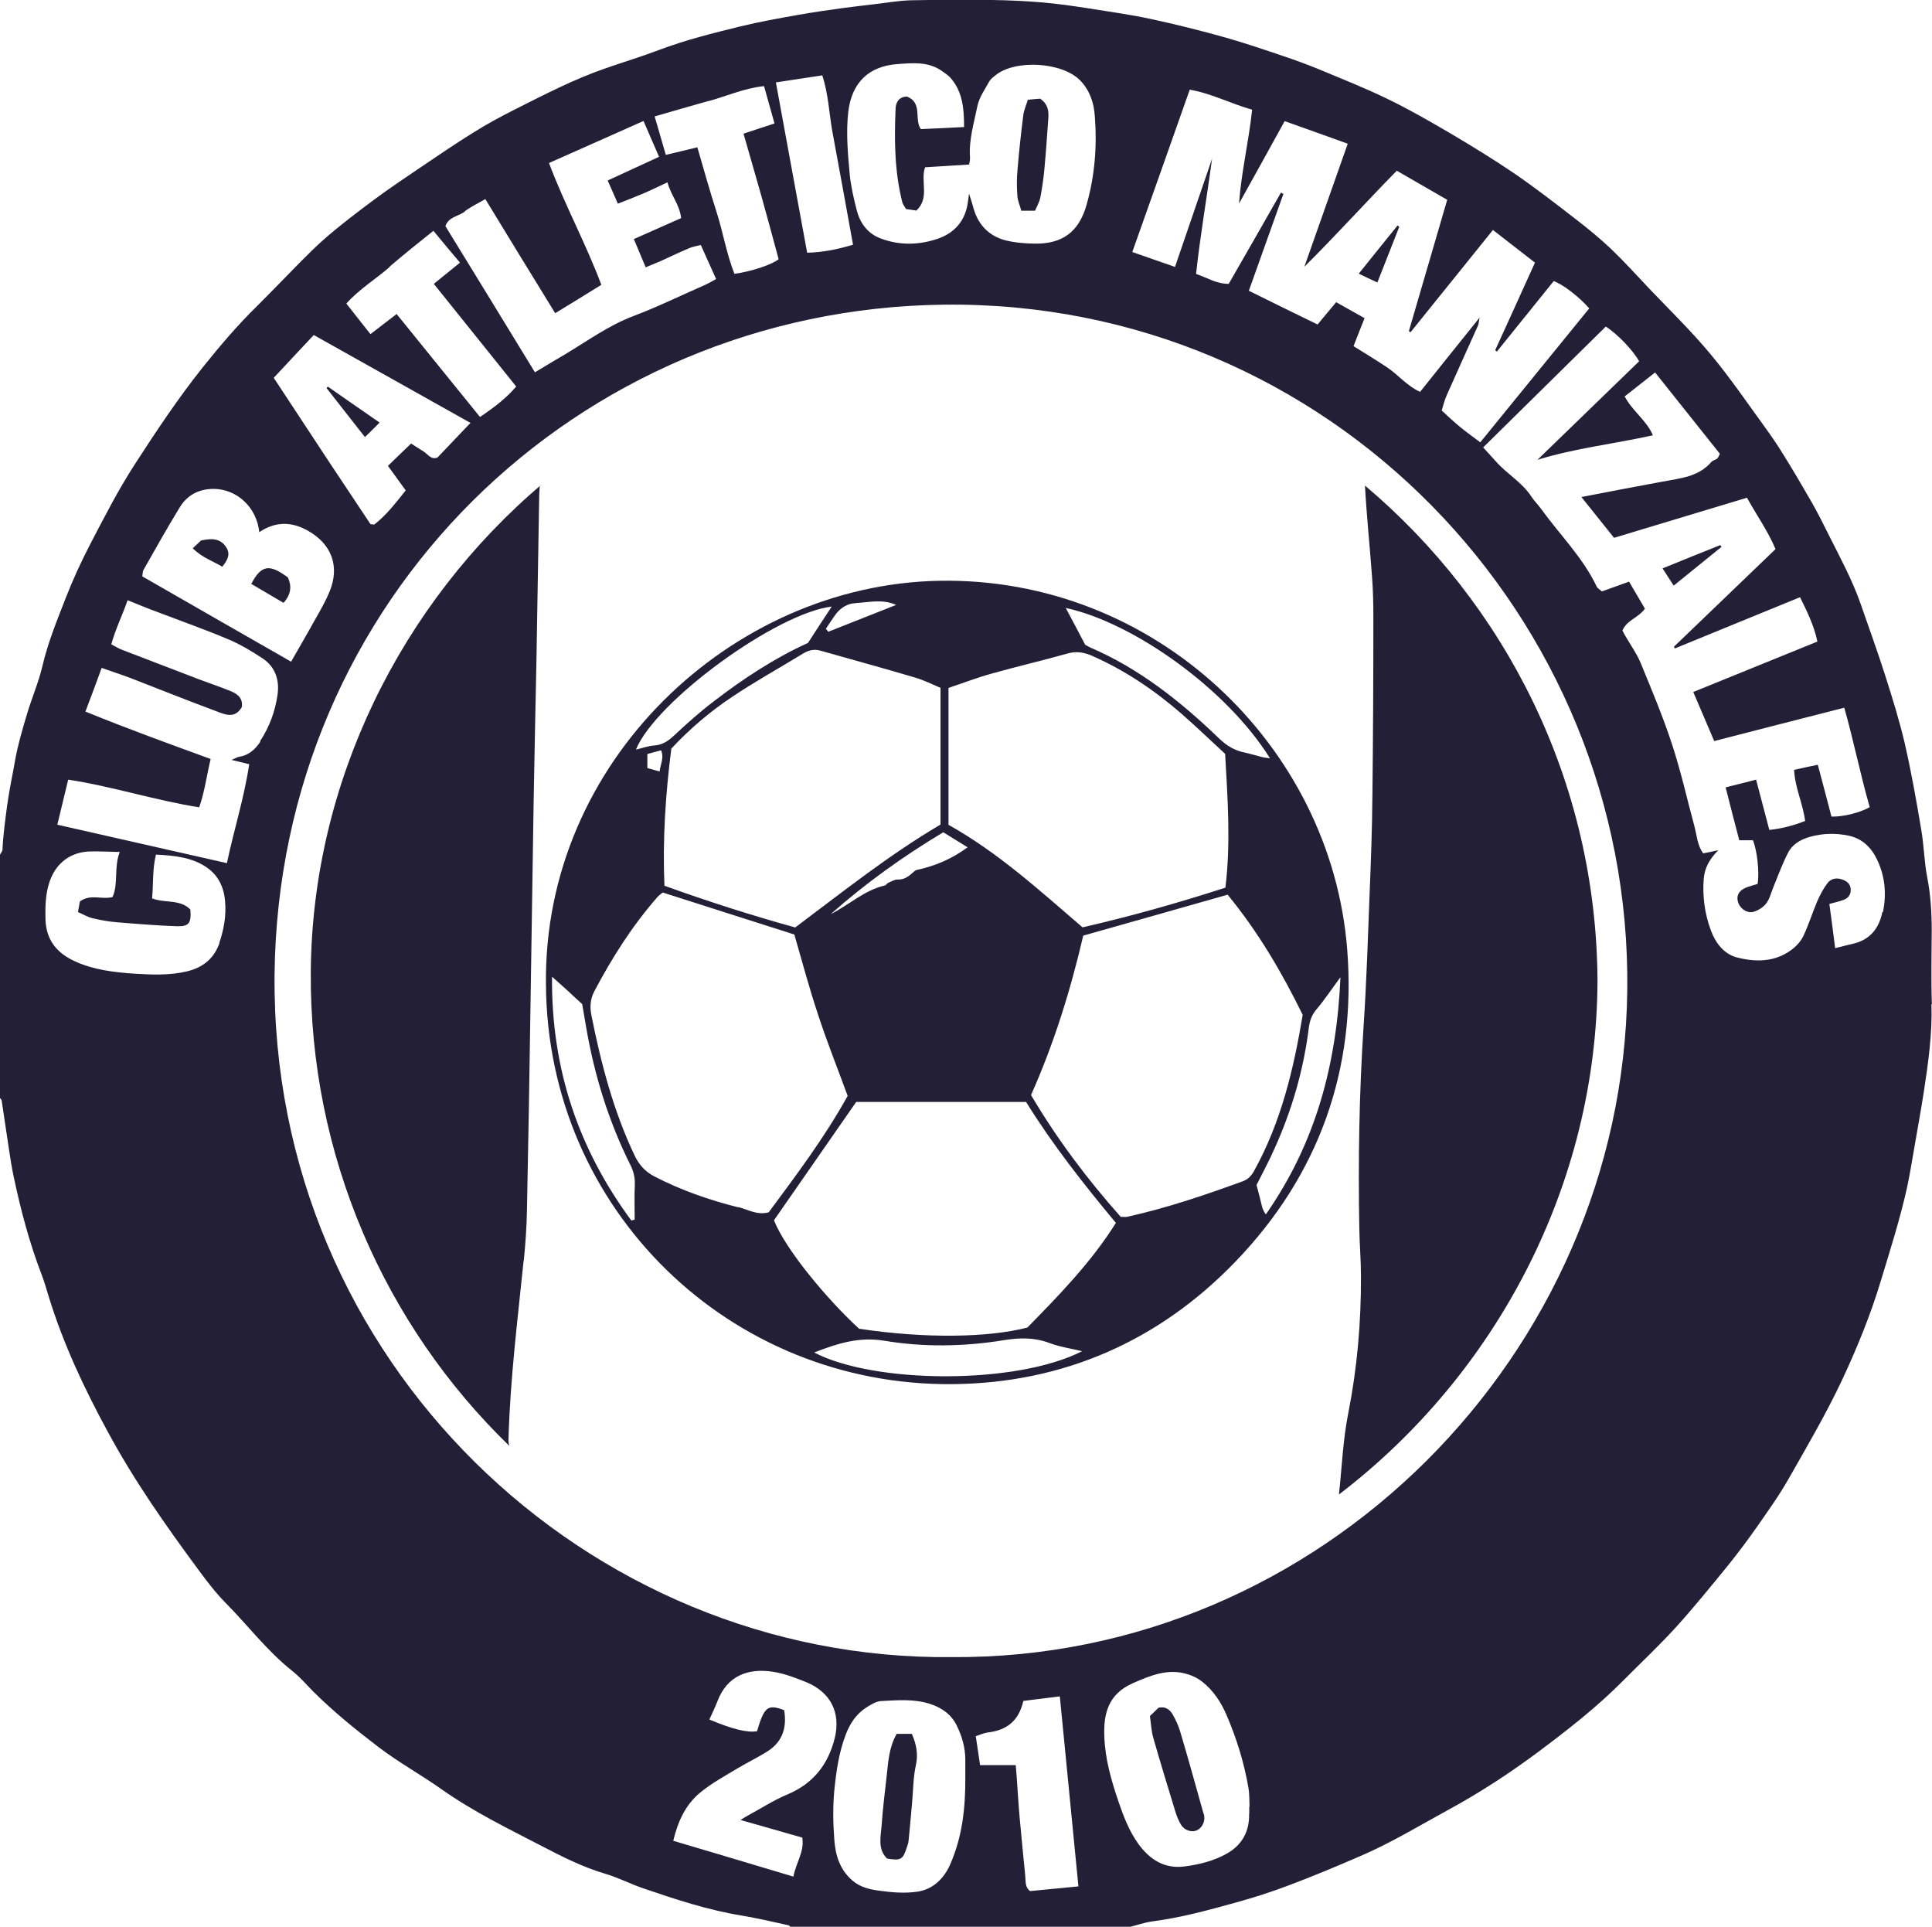
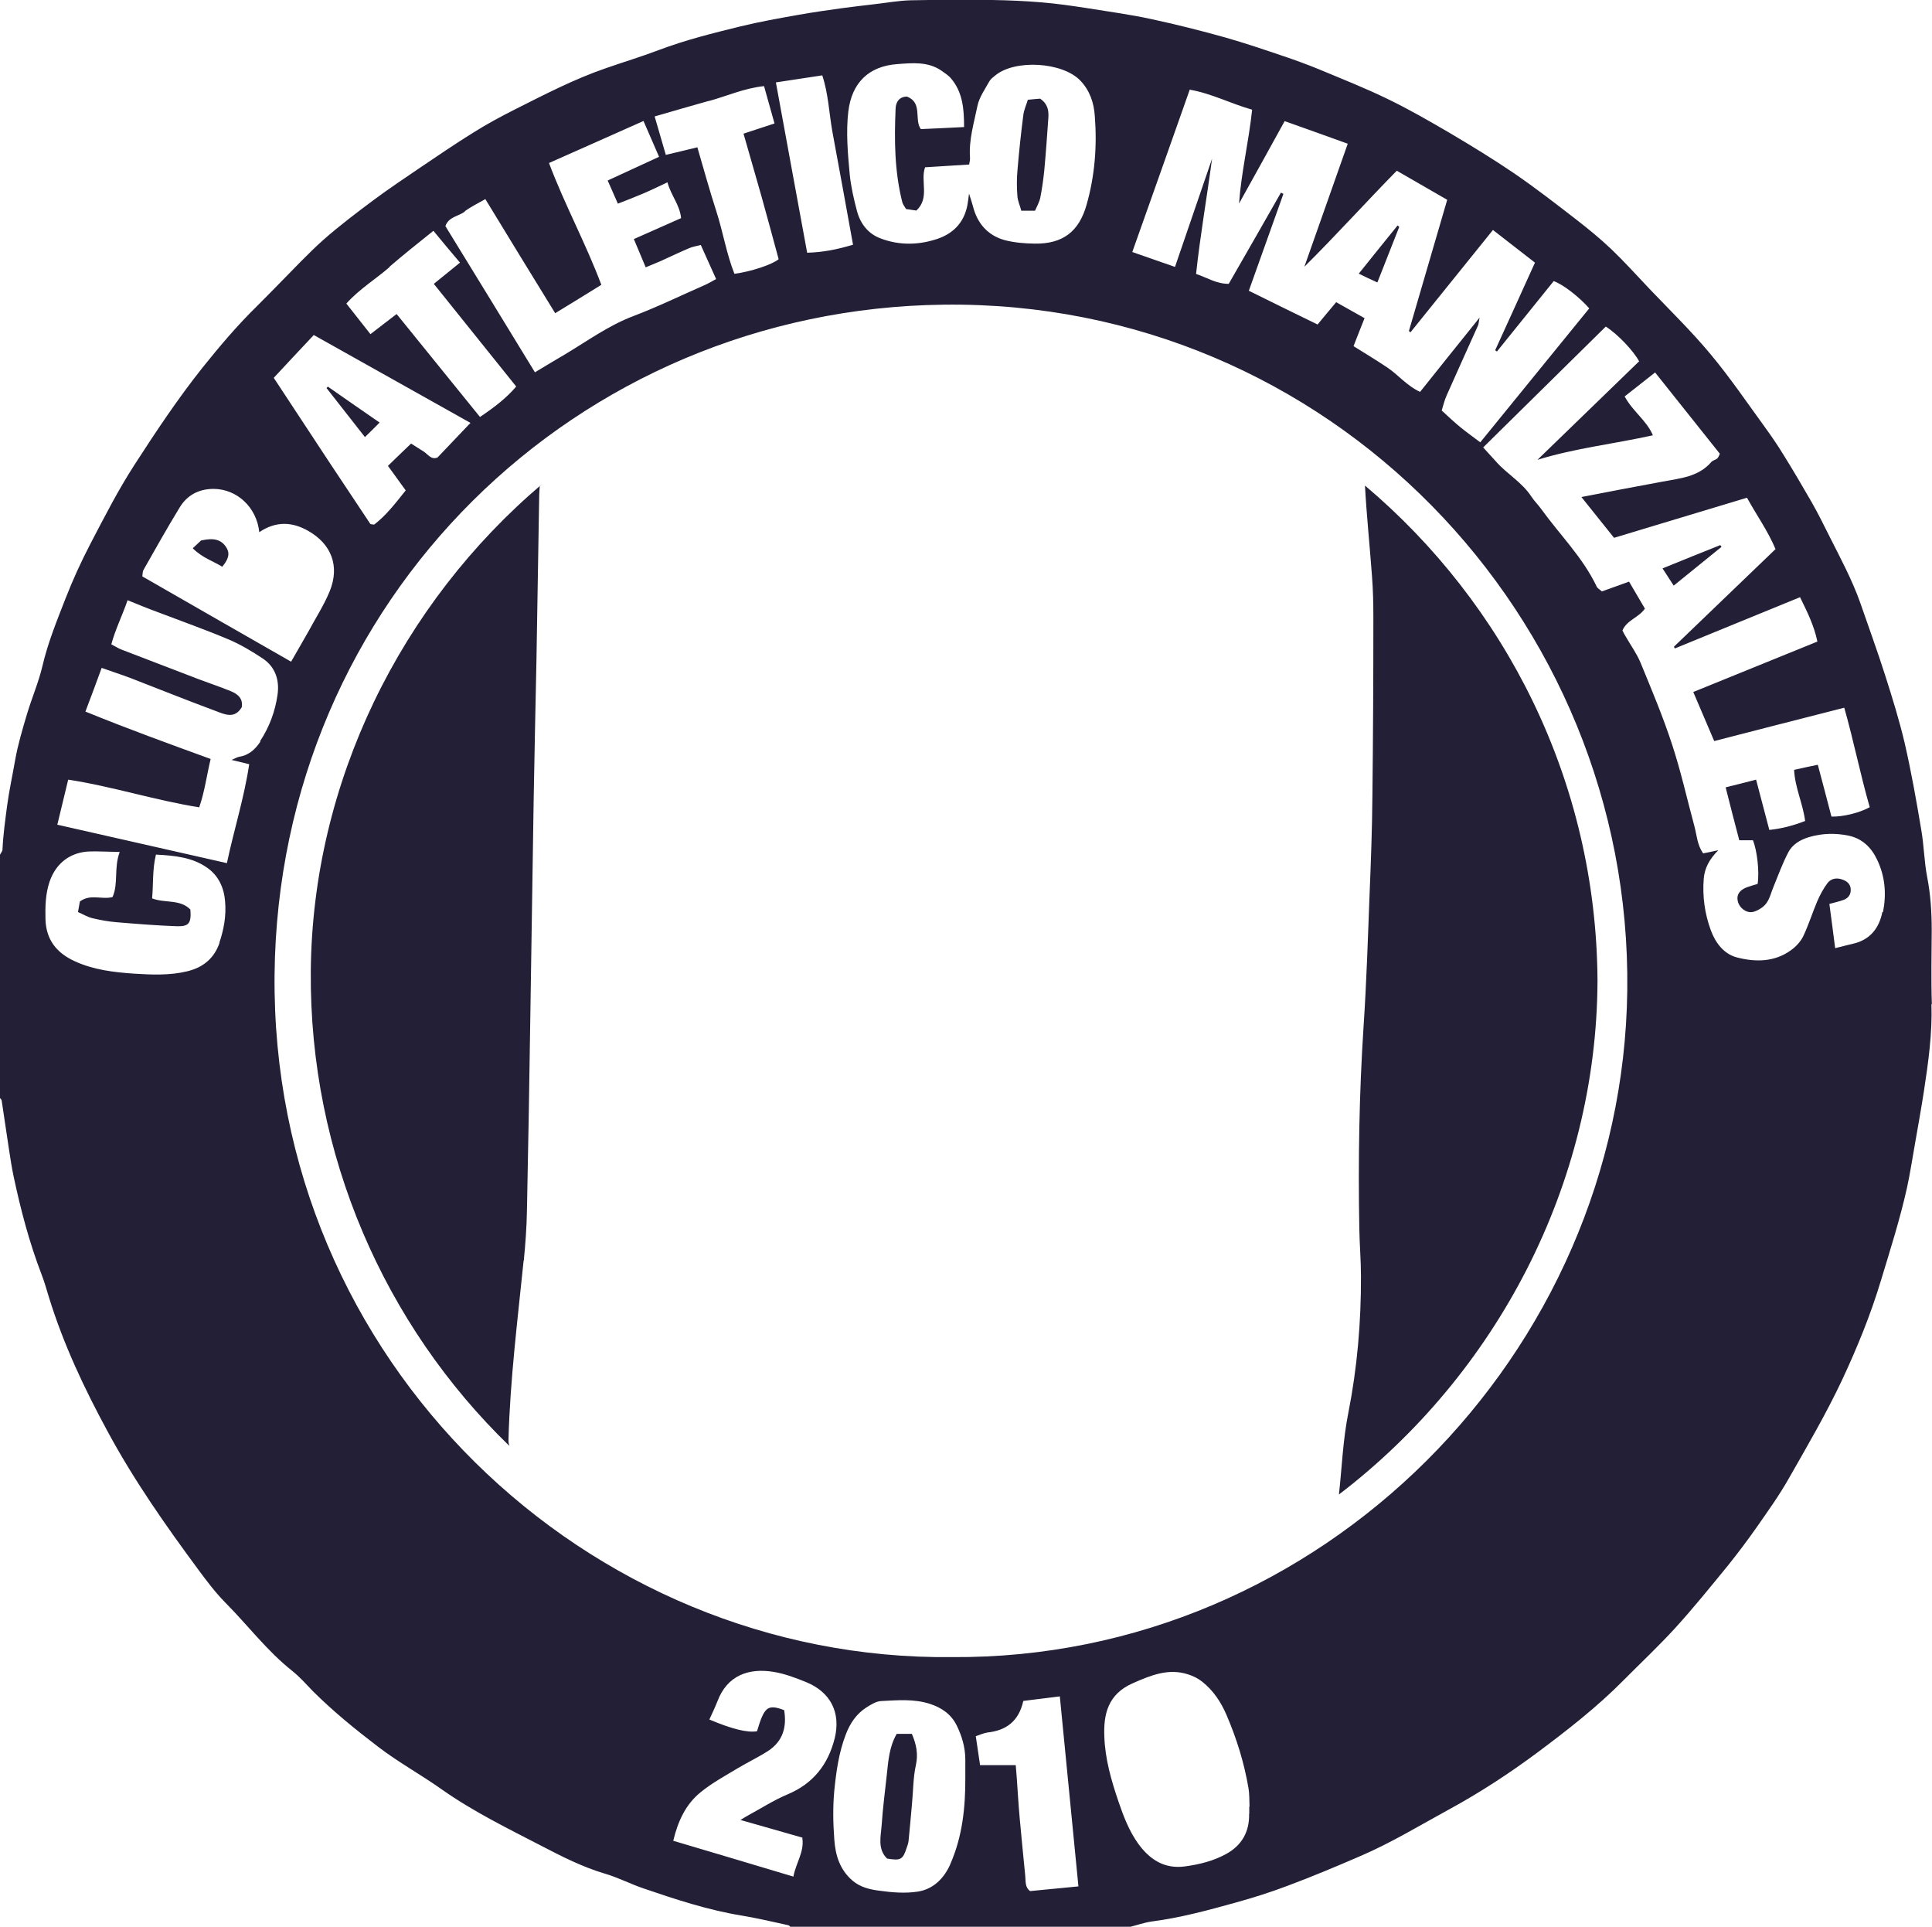
<svg xmlns="http://www.w3.org/2000/svg" id="Capa_2" data-name="Capa 2" viewBox="0 0 140.24 139.83">
  <defs>
    <style>      .cls-1 {        fill: #231f36;      }    </style>
  </defs>
  <g id="Capa_1-2" data-name="Capa 1">
    <g id="Capa_1-2" data-name="Capa 1-2">
      <g>
        <path class="cls-1" d="M140.23,72.87c-.06-1.78-.02-3.58-.01-5.36,0-1.29-.08-2.58-.33-3.86-.22-1.13-.23-2.29-.43-3.43-.35-2.1-.72-4.19-1.2-6.28-.39-1.66-.9-3.3-1.42-4.93-.56-1.76-1.2-3.5-1.8-5.24-.59-1.68-1.44-3.25-2.24-4.84-.42-.84-.84-1.69-1.31-2.51-.68-1.18-1.37-2.36-2.09-3.51-.4-.65-.84-1.29-1.29-1.91-1.29-1.77-2.53-3.6-3.94-5.29-1.38-1.66-2.94-3.18-4.44-4.75-.91-.96-1.8-1.95-2.76-2.87-.81-.77-1.68-1.48-2.57-2.17-1.46-1.13-2.93-2.27-4.46-3.32-1.53-1.04-3.1-2-4.69-2.94-1.47-.86-2.96-1.72-4.49-2.46-1.66-.81-3.39-1.49-5.09-2.2-.81-.33-1.63-.63-2.46-.91-1.42-.48-2.83-.96-4.27-1.37-1.78-.5-3.58-.95-5.39-1.34-1.53-.33-3.09-.54-4.64-.79-1.11-.17-2.21-.33-3.32-.42-1.18-.1-2.38-.15-3.56-.17-1.96-.02-3.93-.02-5.89,.02-.91,.02-1.8,.19-2.71,.29-.76,.09-1.53,.18-2.29,.28-1.07,.15-2.14,.3-3.2,.49-1.41,.25-2.82,.5-4.21,.84-2,.49-4,.99-5.93,1.72-1.26,.48-2.57,.87-3.85,1.32-2.29,.79-4.42,1.9-6.57,2.98-1.03,.52-2.05,1.07-3.02,1.68-1.27,.79-2.51,1.63-3.75,2.47-1.16,.79-2.32,1.56-3.44,2.39-1.26,.94-2.52,1.89-3.7,2.93-1.12,1-2.14,2.1-3.2,3.17-.54,.54-1.07,1.1-1.62,1.64-1.42,1.39-2.7,2.9-3.95,4.46-1.79,2.25-3.38,4.64-4.93,7.04-1.2,1.85-2.2,3.82-3.22,5.77-.66,1.27-1.26,2.58-1.78,3.91-.63,1.62-1.29,3.22-1.69,4.94-.28,1.18-.77,2.31-1.12,3.48-.33,1.11-.66,2.21-.86,3.34-.19,1.1-.43,2.18-.58,3.29-.14,1.06-.29,2.13-.34,3.21,0,.12-.12,.24-.18,.37v17.66s.11,.1,.12,.17c.19,1.21,.35,2.4,.54,3.61,.1,.65,.2,1.31,.34,1.96,.51,2.39,1.13,4.75,2.01,7.04,.21,.54,.37,1.11,.54,1.67,1.05,3.41,2.57,6.63,4.27,9.76,1.91,3.54,4.22,6.83,6.61,10.06,.6,.81,1.22,1.63,1.93,2.35,1.63,1.64,3.02,3.5,4.85,4.95,.54,.43,1.01,.96,1.49,1.46,1.47,1.47,3.1,2.79,4.75,4.05,1.46,1.12,3.09,2.01,4.6,3.08,2.31,1.63,4.86,2.87,7.35,4.16,1.44,.75,2.91,1.49,4.49,1.96,.97,.28,1.88,.76,2.83,1.08,2.34,.8,4.68,1.57,7.13,1.97,1.13,.19,2.26,.45,3.38,.7,.06,.01,.11,.09,.15,.13h24.6c.53-.13,1.06-.32,1.6-.4,2.09-.27,4.12-.82,6.13-1.38,1.27-.35,2.53-.75,3.77-1.22,1.76-.66,3.51-1.39,5.24-2.14,2.25-.96,4.34-2.24,6.49-3.41,2.22-1.21,4.33-2.59,6.34-4.08,2.21-1.65,4.39-3.34,6.34-5.32,1.23-1.24,2.51-2.44,3.69-3.73,1.34-1.47,2.59-3.02,3.85-4.56,.74-.92,1.45-1.87,2.13-2.84,.8-1.15,1.62-2.29,2.3-3.5,1.35-2.37,2.73-4.73,3.88-7.18,1.07-2.3,2.04-4.66,2.78-7.12,.68-2.24,1.39-4.47,1.9-6.75,.23-1.05,.39-2.13,.58-3.19,.22-1.27,.45-2.53,.65-3.82,.32-2.1,.62-4.21,.55-6.34v.02ZM86.37,6.51c1.57,.27,2.96,1.01,4.52,1.45-.25,2.35-.79,4.54-.95,6.81,1.1-1.97,2.19-3.95,3.31-5.98,1.56,.55,3.02,1.08,4.58,1.64-1.07,3.03-2.11,5.98-3.15,8.93,2.3-2.28,4.45-4.67,6.71-6.97,1.26,.73,2.42,1.39,3.66,2.11-.94,3.23-1.86,6.38-2.78,9.52,.03,.03,.08,.07,.11,.1,1.97-2.45,3.94-4.88,5.99-7.43,1.04,.81,2.01,1.56,3.05,2.37-.96,2.13-1.93,4.25-2.89,6.36,.04,.03,.09,.06,.13,.09,1.38-1.72,2.76-3.43,4.12-5.11,.7,.25,1.86,1.16,2.58,1.98-2.61,3.2-5.22,6.42-7.91,9.72-.53-.4-1.01-.74-1.46-1.11-.43-.35-.84-.74-1.34-1.2,.11-.34,.2-.75,.37-1.12,.75-1.69,1.52-3.39,2.28-5.08,.03-.09,.03-.19,.1-.54-1.54,1.91-2.92,3.64-4.32,5.39-.99-.46-1.6-1.26-2.41-1.79-.77-.52-1.58-1-2.42-1.53,.27-.68,.51-1.32,.8-2.03-.7-.39-1.35-.76-2.06-1.16-.45,.54-.9,1.07-1.35,1.62-1.67-.82-3.29-1.6-4.99-2.45,.83-2.32,1.67-4.67,2.51-7.03-.06-.03-.12-.06-.18-.09-1.26,2.21-2.52,4.42-3.79,6.62-.9,0-1.54-.44-2.37-.72,.3-2.8,.79-5.57,1.16-8.36-.89,2.59-1.77,5.17-2.69,7.85-1.11-.39-2.11-.74-3.1-1.08,1.41-3.96,2.78-7.85,4.18-11.81v.02Zm-24.79,1.57c.25-2.08,1.49-3.29,3.58-3.43,1.07-.08,2.18-.19,3.15,.46,.25,.18,.53,.35,.73,.59,.84,1,.94,2.19,.94,3.52-1.1,.06-2.08,.1-3.14,.15-.5-.7,.15-1.91-1-2.36-.54,0-.81,.37-.83,.86-.1,2.28-.08,4.55,.48,6.78,.04,.17,.15,.31,.28,.52,.23,.03,.5,.08,.75,.11,.99-.93,.27-2.14,.63-3.14,1.05-.07,2.08-.13,3.2-.2,.01-.12,.08-.32,.06-.52-.09-1.28,.29-2.5,.54-3.73,.13-.63,.54-1.2,.86-1.78,.1-.18,.28-.31,.44-.44,1.44-1.18,4.88-.97,6.17,.38,.69,.72,.99,1.62,1.05,2.58,.17,2.18,0,4.34-.6,6.44-.55,1.94-1.73,2.84-3.76,2.81-.73-.01-1.47-.07-2.17-.25-1.24-.34-2.01-1.22-2.32-2.48-.06-.23-.14-.45-.28-.9-.04,.35-.07,.48-.08,.6-.18,1.36-.95,2.25-2.2,2.68-1.36,.46-2.77,.49-4.12-.02-.91-.33-1.48-1.06-1.73-1.98-.23-.87-.44-1.77-.53-2.67-.14-1.53-.28-3.07-.1-4.6v.02Zm-1.89-2.6c.44,1.33,.49,2.72,.73,4.07,.24,1.34,.5,2.68,.74,4.02,.25,1.37,.5,2.74,.76,4.19-1.11,.33-2.14,.55-3.33,.58-.75-4.11-1.51-8.18-2.27-12.36,1.18-.18,2.21-.33,3.36-.51h0Zm-8.23,1.85c1.29-.35,2.55-.93,4-1.08,.27,.95,.51,1.8,.76,2.71-.79,.25-1.46,.49-2.25,.74,.44,1.56,.89,3.07,1.31,4.57,.42,1.51,.83,3.02,1.24,4.54-.46,.39-2.03,.91-3.21,1.06-.58-1.46-.83-3.05-1.32-4.56-.48-1.49-.9-3-1.37-4.62-.79,.19-1.51,.37-2.29,.55-.28-.96-.53-1.83-.81-2.79,1.35-.39,2.65-.77,3.94-1.13Zm-17.71,7.99c.44-.32,.94-.56,1.48-.87,1.7,2.79,3.35,5.49,5.07,8.28,1.15-.7,2.24-1.37,3.35-2.06-1.12-2.99-2.66-5.81-3.8-8.84,2.31-1.03,4.54-2.01,6.86-3.05,.39,.89,.73,1.69,1.13,2.6-1.27,.59-2.47,1.14-3.73,1.72,.25,.58,.48,1.07,.74,1.68,.65-.25,1.26-.49,1.85-.74,.56-.24,1.12-.51,1.75-.81,.25,.95,.89,1.62,.99,2.6-1.13,.5-2.24,.99-3.43,1.52,.29,.68,.55,1.31,.86,2.05,.4-.17,.74-.31,1.08-.45,.7-.32,1.39-.65,2.1-.95,.24-.1,.51-.14,.82-.22,.39,.86,.74,1.65,1.11,2.47-.3,.17-.51,.29-.72,.39-1.76,.77-3.49,1.62-5.29,2.3-1.79,.68-3.31,1.79-4.93,2.76-.72,.42-1.43,.85-2.21,1.32-2.19-3.59-4.34-7.09-6.5-10.61,.24-.68,.94-.71,1.39-1.04h.01Zm-5.49,4.05c1.03-.89,2.09-1.73,3.2-2.62,.65,.79,1.25,1.51,1.93,2.31-.66,.53-1.25,1.01-1.9,1.54,2,2.5,3.97,4.95,5.98,7.45-.74,.87-1.62,1.53-2.63,2.21-2.04-2.52-4.04-4.98-6.05-7.47-.64,.5-1.25,.95-1.9,1.46-.6-.76-1.15-1.46-1.75-2.22,.95-1.06,2.13-1.77,3.14-2.65h0Zm-5.49,4.94c3.75,2.1,7.48,4.19,11.38,6.38-.86,.91-1.63,1.72-2.39,2.51-.46,.19-.69-.22-.99-.42-.29-.19-.59-.37-.93-.59-.55,.53-1.1,1.05-1.68,1.62,.45,.63,.86,1.18,1.29,1.78-.73,.91-1.42,1.82-2.29,2.48-.11-.01-.14-.01-.18-.02-.03,0-.08-.01-.1-.03-.99-1.48-1.98-2.97-2.96-4.45-1.34-2.04-2.68-4.07-4.05-6.15,.97-1.04,1.89-2.03,2.9-3.1h-.01Zm-12.36,17.06c.86-1.52,1.72-3.05,2.63-4.54,.54-.89,1.38-1.35,2.47-1.35,1.68,.01,3.12,1.32,3.31,3.14,1.22-.82,2.39-.75,3.54-.1,1.7,.96,2.31,2.56,1.58,4.37-.42,1.03-1.04,1.98-1.57,2.97-.39,.7-.8,1.38-1.24,2.16-3.65-2.09-7.22-4.13-10.8-6.19,.03-.21,.02-.35,.08-.46Zm5.52,27.07c-.39,1.11-1.18,1.77-2.34,2.05-1.28,.31-2.58,.25-3.86,.17-1.46-.1-2.92-.27-4.28-.89-1.33-.6-2.11-1.56-2.15-3.07-.02-.91,0-1.82,.29-2.69,.46-1.37,1.53-2.19,2.97-2.22,.62-.01,1.24,.02,2.13,.04-.44,1.18-.08,2.27-.52,3.27-.79,.21-1.59-.25-2.37,.32-.03,.18-.08,.43-.14,.77,.39,.17,.71,.37,1.07,.45,.58,.14,1.16,.24,1.75,.29,1.46,.12,2.92,.24,4.38,.29,.87,.02,1.03-.24,.96-1.21-.74-.77-1.84-.45-2.78-.81,.1-1.04,.01-2.08,.28-3.18,1.37,.07,2.67,.2,3.74,.97,.8,.56,1.21,1.45,1.28,2.44,.09,1.02-.09,2.03-.42,2.99h.01Zm2.97-14.62c-.39,.59-.86,1-1.57,1.11-.12,.02-.23,.1-.52,.22,.53,.13,.87,.21,1.28,.31-.37,2.46-1.11,4.77-1.62,7.18-4.12-.93-8.16-1.85-12.31-2.79,.27-1.11,.52-2.15,.79-3.27,3.2,.49,6.26,1.49,9.51,2.01,.4-1.15,.55-2.35,.83-3.51-3.05-1.11-6.03-2.19-9.09-3.44,.41-1.1,.79-2.08,1.18-3.17,.75,.27,1.41,.48,2.05,.72,2.09,.81,4.16,1.64,6.26,2.42,.63,.24,1.35,.58,1.86-.29,.1-.64-.3-.96-.82-1.17-.74-.3-1.51-.56-2.26-.84-1.89-.72-3.79-1.45-5.68-2.18-.22-.09-.42-.22-.71-.37,.3-1.11,.8-2.09,1.18-3.2,.77,.31,1.47,.6,2.18,.86,1.73,.66,3.49,1.28,5.19,2,.86,.37,1.68,.86,2.46,1.38,.9,.61,1.2,1.56,1.06,2.59-.17,1.22-.59,2.37-1.28,3.41h.01Zm39.34,79.58c.15,1-.46,1.78-.65,2.79-2.96-.89-5.79-1.73-8.72-2.6,.33-1.39,.89-2.63,1.97-3.51,.83-.68,1.79-1.2,2.72-1.76,.72-.43,1.48-.79,2.18-1.24,1.1-.71,1.38-1.76,1.18-2.97-1.2-.45-1.44-.25-1.97,1.53-.69,.12-1.8-.15-3.46-.85,.2-.44,.41-.87,.59-1.33,.71-1.88,2.27-2.42,4.06-2.13,.82,.13,1.62,.44,2.39,.75,1.78,.74,2.51,2.22,2.06,4.07-.48,1.91-1.56,3.29-3.42,4.07-1,.42-1.91,1.01-2.87,1.53-.15,.08-.3,.18-.55,.33,1.64,.46,3.03,.87,4.52,1.29h-.02Zm10.75,1.87c-.46,1.05-1.25,1.84-2.38,2.01-.91,.14-1.88,.06-2.8-.07-.68-.09-1.35-.24-1.93-.73-.93-.8-1.24-1.85-1.32-2.98-.09-1.18-.11-2.39,0-3.56,.14-1.38,.33-2.77,.84-4.08,.31-.81,.77-1.49,1.51-1.96,.32-.2,.69-.43,1.04-.45,1.18-.06,2.38-.17,3.54,.2,.86,.28,1.56,.75,1.97,1.6,.37,.76,.6,1.56,.61,2.41v1.36c.01,2.15-.21,4.25-1.08,6.24Zm5.8,1.98c-.4-.27-.33-.71-.37-1.12-.13-1.38-.28-2.77-.4-4.15-.09-1.01-.15-2.01-.22-3.02-.02-.28-.04-.54-.07-.86h-2.59c-.1-.64-.2-1.32-.31-2.1,.3-.1,.58-.23,.86-.27,1.36-.15,2.26-.82,2.59-2.29,.85-.11,1.74-.21,2.65-.33,.45,4.63,.9,9.14,1.35,13.79-1.2,.12-2.32,.23-3.5,.34h0Zm15.88-5.62c.03,1.32-.54,2.3-1.67,2.92-.93,.51-1.95,.76-2.99,.9-1.48,.2-2.55-.49-3.39-1.65-.66-.92-1.06-1.97-1.42-3.02-.53-1.55-.99-3.14-1.04-4.78-.06-1.56,.24-3.05,2.08-3.85,1.28-.56,2.58-1.11,4.02-.63,.35,.11,.71,.29,1,.52,.81,.64,1.36,1.47,1.77,2.42,.73,1.7,1.28,3.46,1.59,5.29,.08,.44,.06,.91,.08,1.36h-.02v.52h-.01Zm-21.56-11.37c-26.46,.29-49.46-21.45-49.18-49.54,.28-27.17,21.88-48.29,48.58-48.61,27.97-.33,49.95,22.65,49.61,49.78-.33,26.35-22.23,48.55-49.01,48.37Zm67.53-54.09c-.23,1.18-.89,2.04-2.14,2.32-.4,.09-.8,.2-1.29,.32-.14-1.13-.28-2.15-.42-3.21,.4-.11,.73-.18,1.05-.3,.31-.12,.51-.37,.5-.73,0-.37-.23-.59-.53-.71-.42-.18-.87-.14-1.15,.22-.31,.41-.55,.87-.76,1.35-.35,.83-.62,1.7-1.01,2.52-.19,.39-.53,.75-.89,1.01-1.2,.87-2.59,.87-3.93,.52-.94-.25-1.55-1.05-1.89-1.98-.44-1.2-.61-2.45-.51-3.72,.06-.76,.39-1.41,1.06-2.08-.46,.1-.76,.17-1.1,.23-.44-.61-.46-1.32-.64-1.98-.53-1.96-.97-3.94-1.6-5.87-.66-2.03-1.49-4-2.3-5.97-.28-.68-.72-1.28-1.08-1.91-.09-.14-.17-.3-.24-.45,.32-.75,1.17-.92,1.63-1.58-.35-.6-.72-1.23-1.15-1.96-.65,.23-1.29,.46-1.97,.71-.13-.12-.31-.21-.38-.35-1-2.11-2.67-3.75-4.02-5.62-.22-.31-.51-.59-.72-.91-.68-1.05-1.79-1.65-2.59-2.57-.28-.31-.56-.61-.91-1,3-2.96,5.95-5.87,8.9-8.77,.87,.55,2.01,1.76,2.42,2.52-2.46,2.38-4.94,4.78-7.38,7.15,2.7-.84,5.53-1.15,8.38-1.78-.45-1.07-1.47-1.74-2.05-2.82,.74-.58,1.44-1.13,2.21-1.74,1.6,2,3.14,3.94,4.7,5.9-.06,.11-.09,.25-.19,.34-.12,.11-.34,.14-.44,.27-.93,1.07-2.25,1.17-3.52,1.41-1.91,.35-3.83,.72-5.9,1.12,.83,1.04,1.59,1.98,2.37,2.96,3.2-.96,6.38-1.93,9.65-2.91,.69,1.26,1.52,2.41,2.07,3.73-2.49,2.39-4.93,4.74-7.37,7.08,.02,.04,.03,.09,.06,.13,3.01-1.23,6.02-2.47,9.09-3.72,.53,1.08,1.02,2.06,1.26,3.22-3.03,1.23-6,2.44-9.01,3.66,.51,1.2,1,2.34,1.52,3.56,3.13-.81,6.23-1.6,9.44-2.42,.7,2.46,1.17,4.87,1.85,7.22-.74,.41-1.96,.71-2.78,.68-.31-1.2-.64-2.44-.99-3.76-.58,.12-1.11,.23-1.72,.37,.06,1.29,.64,2.45,.8,3.71-.85,.33-1.67,.55-2.6,.65-.32-1.23-.63-2.4-.96-3.65-.77,.2-1.47,.38-2.21,.56,.34,1.33,.65,2.57,.99,3.84h.99c.31,.75,.48,2.32,.34,3.17-.23,.07-.5,.14-.75,.23-.55,.2-.8,.55-.69,1.01,.11,.52,.68,.94,1.18,.77,.34-.11,.71-.34,.91-.63,.25-.35,.35-.83,.53-1.24,.33-.81,.63-1.63,1.03-2.4,.31-.62,.9-.96,1.56-1.15,.93-.27,1.88-.29,2.81-.1,1,.2,1.68,.86,2.1,1.76,.58,1.21,.68,2.5,.42,3.8l-.03-.02Z" />
        <path class="cls-1" d="M99.08,35.24c.12,2.19,.35,4.38,.51,6.57,.08,1.01,.1,2.03,.1,3.04,0,4.31-.02,8.62-.07,12.93-.02,2.41-.11,4.83-.21,7.25-.12,3.14-.22,6.3-.43,9.44-.32,4.9-.4,9.8-.31,14.7,.02,1.15,.12,2.3,.12,3.46,.01,3.33-.27,6.63-.92,9.92-.39,1.94-.46,3.93-.68,5.91,11.42-8.72,18.71-22.48,18.77-37.28-.08-14.54-6.73-27.38-16.89-35.95Z" />
        <path class="cls-1" d="M38.02,91.5c.12-1.22,.21-2.45,.23-3.66,.1-4.79,.18-9.6,.25-14.39,.09-5.18,.15-10.37,.24-15.55,.06-3.33,.13-6.65,.2-9.98,.07-4,.13-7.98,.2-11.98,0-.18,.02-.34,.04-.65,.06-.06,.11-.11,.18-.17-10.27,8.7-16.69,21.65-16.8,35.37-.11,13.34,5.37,25.69,14.41,34.44-.04-.14-.07-.3-.06-.48,.12-4.34,.66-8.66,1.1-12.97h0Z" />
-         <path class="cls-1" d="M97.79,68.89c-1.17-14.79-13.99-27.05-29.66-26.74-15.05,.3-28.7,13.13-28.5,29.29,.1,16.35,13.33,29.18,29.56,29.01,8.01-.08,14.93-3.14,20.45-8.85,6.07-6.28,8.84-13.95,8.15-22.71h0Zm-5.59-13.86c-.24-.03-.42-.04-.6-.09-.41-.1-.81-.23-1.22-.32-.73-.14-1.32-.48-1.88-1.02-2.78-2.68-5.78-5.07-9.36-6.61-.13-.06-.24-.13-.37-.2-.5-.95-.95-1.82-1.41-2.67,4.91,1.06,11.67,5.86,14.82,10.9h.01Zm-23.37-5.1c1.05-.35,2.09-.75,3.17-1.05,1.82-.51,3.66-.94,5.48-1.45,.65-.19,1.23-.09,1.83,.18,2.39,1.06,4.53,2.51,6.49,4.22,1.07,.94,2.11,1.94,3.13,2.88,.19,3.35,.41,6.5,.02,9.71-3.41,1.1-6.83,2.07-10.37,2.88-3.11-2.67-6.13-5.43-9.73-7.44v-9.93h-.01Zm1.41,11.56c-1.14,.83-2.26,1.33-3.75,1.66-.28,.15-.63,.71-1.34,.68-.22,0-.45,.14-.68,.24-.09,.04-.15,.17-.24,.19-1.49,.34-2.59,1.41-3.93,2.08,2.5-2.21,5.2-4.16,8.17-5.94,.54,.33,1.1,.68,1.78,1.1h-.01Zm-1.97-11.59v9.94c-3.72,2.19-7.08,4.87-10.55,7.47-3.19-.89-6.31-1.88-9.49-3.03-.14-3.35,.08-6.65,.5-9.95,1.33-1.43,2.8-2.68,4.39-3.74,1.68-1.13,3.46-2.11,5.19-3.17,.38-.22,.76-.33,1.21-.21,2.32,.66,4.65,1.29,6.96,1.98,.6,.18,1.16,.46,1.77,.72h.01Zm-6.11-6.14c.93-.04,1.87-.31,2.89,.14-1.68,.66-3.31,1.31-4.93,1.95-.06-.08-.11-.15-.17-.22,.25-.37,.49-.75,.76-1.11,.37-.45,.83-.73,1.43-.75h.01Zm-1.78,.25c-.56,.85-1.1,1.67-1.73,2.65-2.35,1.06-4.66,2.56-6.84,4.24-1,.76-1.94,1.6-2.86,2.46-.43,.4-.84,.7-1.45,.74-.44,.03-.86,.19-1.34,.3,1.46-3.55,10.23-9.92,14.22-10.38h-.01Zm-12.5,11.98c-.31-.09-.59-.17-.89-.25v-1.02c.33-.09,.65-.18,1-.27,.23,.59-.06,1.02-.11,1.54Zm-1.82,32.52c-.08,.02-.15,.04-.23,.07-3.84-5.2-5.82-11.01-5.76-17.7,.45,.41,.8,.71,1.14,1.02,.33,.31,.66,.62,1.05,.97,.09,.53,.19,1.12,.29,1.69,.6,3.5,1.64,6.85,3.23,10.03,.22,.45,.32,.9,.3,1.41-.04,.83-.01,1.67-.01,2.51h-.01Zm7.53-.89c-2.1-.53-4.16-1.24-6.1-2.25-.65-.34-1.08-.81-1.41-1.48-1.55-3.25-2.45-6.7-3.15-10.2-.12-.61-.09-1.17,.2-1.73,1.29-2.45,2.77-4.78,4.6-6.87,.09-.1,.21-.18,.37-.32,3.14,1.01,6.31,2.01,9.56,3.05,.55,1.9,1.08,3.9,1.73,5.84,.64,1.96,1.41,3.88,2.14,5.87-1.69,3.05-3.74,5.76-5.73,8.45-.84,.23-1.51-.2-2.2-.38v.02Zm5.52,10.53c1.67-.65,3.23-1.15,5.08-.85,2.87,.48,5.79,.43,8.68-.04,1.11-.18,2.2-.21,3.29,.2,.74,.28,1.54,.4,2.39,.6-4.8,2.45-15.09,2.37-19.44,.1Zm15.44-1.8c-2.8,.72-7.35,.81-12.19,.08-2.24-2.05-5.31-5.69-6.18-7.87,1.95-2.8,3.9-5.61,5.97-8.59h12.33c1.91,3.08,4.15,5.93,6.52,8.78-1.82,2.9-4.16,5.28-6.44,7.61h-.01Zm15.77-10.66c-2.8,1.02-5.61,1.98-8.52,2.62-.1,.02-.21,0-.45,0-2.38-2.68-4.59-5.59-6.51-8.84,1.66-3.72,2.87-7.61,3.79-11.57,3.52-1,6.95-1.96,10.48-2.97,2.2,2.68,3.92,5.6,5.45,8.72-.65,3.91-1.56,7.77-3.52,11.31-.15,.29-.42,.61-.71,.71h0Zm1.58,2.46c-.3-.38-.32-.75-.42-1.11-.09-.33-.17-.68-.27-1.04,.43-.86,.9-1.73,1.29-2.61,1.28-2.82,2.13-5.77,2.51-8.84,.07-.51,.22-.91,.56-1.31,.59-.69,1.08-1.45,1.73-2.32-.27,6.32-1.8,12.04-5.42,17.22h.01Z" />
        <path class="cls-1" d="M124.96,39.68l-.09-.12c-1.35,.54-2.7,1.08-4.19,1.69,.31,.48,.54,.84,.81,1.25,1.22-.99,2.35-1.9,3.48-2.82Z" />
        <path class="cls-1" d="M101.57,16.47s-.08-.07-.12-.11c-.92,1.13-1.83,2.27-2.82,3.5,.45,.22,.84,.41,1.35,.64,.55-1.41,1.07-2.72,1.59-4.04h0Z" />
        <path class="cls-1" d="M74.12,15.29h1.01c.13-.3,.31-.61,.38-.93,.13-.65,.22-1.31,.29-1.97,.12-1.28,.21-2.58,.3-3.86,.03-.51-.04-.99-.6-1.37-.22,.02-.52,.04-.89,.08-.12,.4-.29,.75-.33,1.12-.17,1.32-.31,2.63-.42,3.96-.06,.63-.06,1.26-.01,1.89,.02,.37,.19,.71,.29,1.1h-.01Z" />
-         <path class="cls-1" d="M85.66,125.64c-.12-.4-.3-.79-.5-1.15-.21-.38-.51-.68-1.07-.55-.15,.15-.35,.34-.62,.6,.08,.52,.1,1.08,.25,1.6,.51,1.78,1.05,3.54,1.59,5.31,.1,.33,.23,.66,.41,.96,.25,.43,.79,.6,1.18,.41,.35-.17,.58-.6,.51-1.05-.01-.1-.07-.2-.09-.3-.55-1.95-1.08-3.9-1.66-5.83h-.01Z" />
        <path class="cls-1" d="M65.09,125.83c-.55,.96-.61,1.98-.72,2.98-.13,1.21-.29,2.41-.37,3.62-.06,.84-.32,1.75,.39,2.45,.99,.17,1.15,.07,1.42-.77,.06-.17,.12-.33,.14-.5,.09-.9,.17-1.8,.25-2.7,.09-.93,.08-1.89,.28-2.8,.18-.81,.04-1.51-.29-2.28h-1.11Z" />
-         <path class="cls-1" d="M18.23,42.37c.81,.48,1.56,.92,2.35,1.38,.56-.62,.6-1.22,.32-1.84-1.34-1-1.93-.92-2.66,.46h-.01Z" />
        <path class="cls-1" d="M14.61,39.21c-.08,.07-.32,.3-.62,.58,.72,.71,1.47,.92,2.14,1.34,.38-.46,.61-.9,.31-1.38-.35-.58-.9-.74-1.82-.53h-.01Z" />
        <path class="cls-1" d="M27.56,30.67c-1.33-.92-2.55-1.76-3.76-2.61l-.1,.1c.91,1.17,1.83,2.34,2.79,3.56,.38-.37,.71-.69,1.07-1.06h0Z" />
      </g>
    </g>
  </g>
</svg>